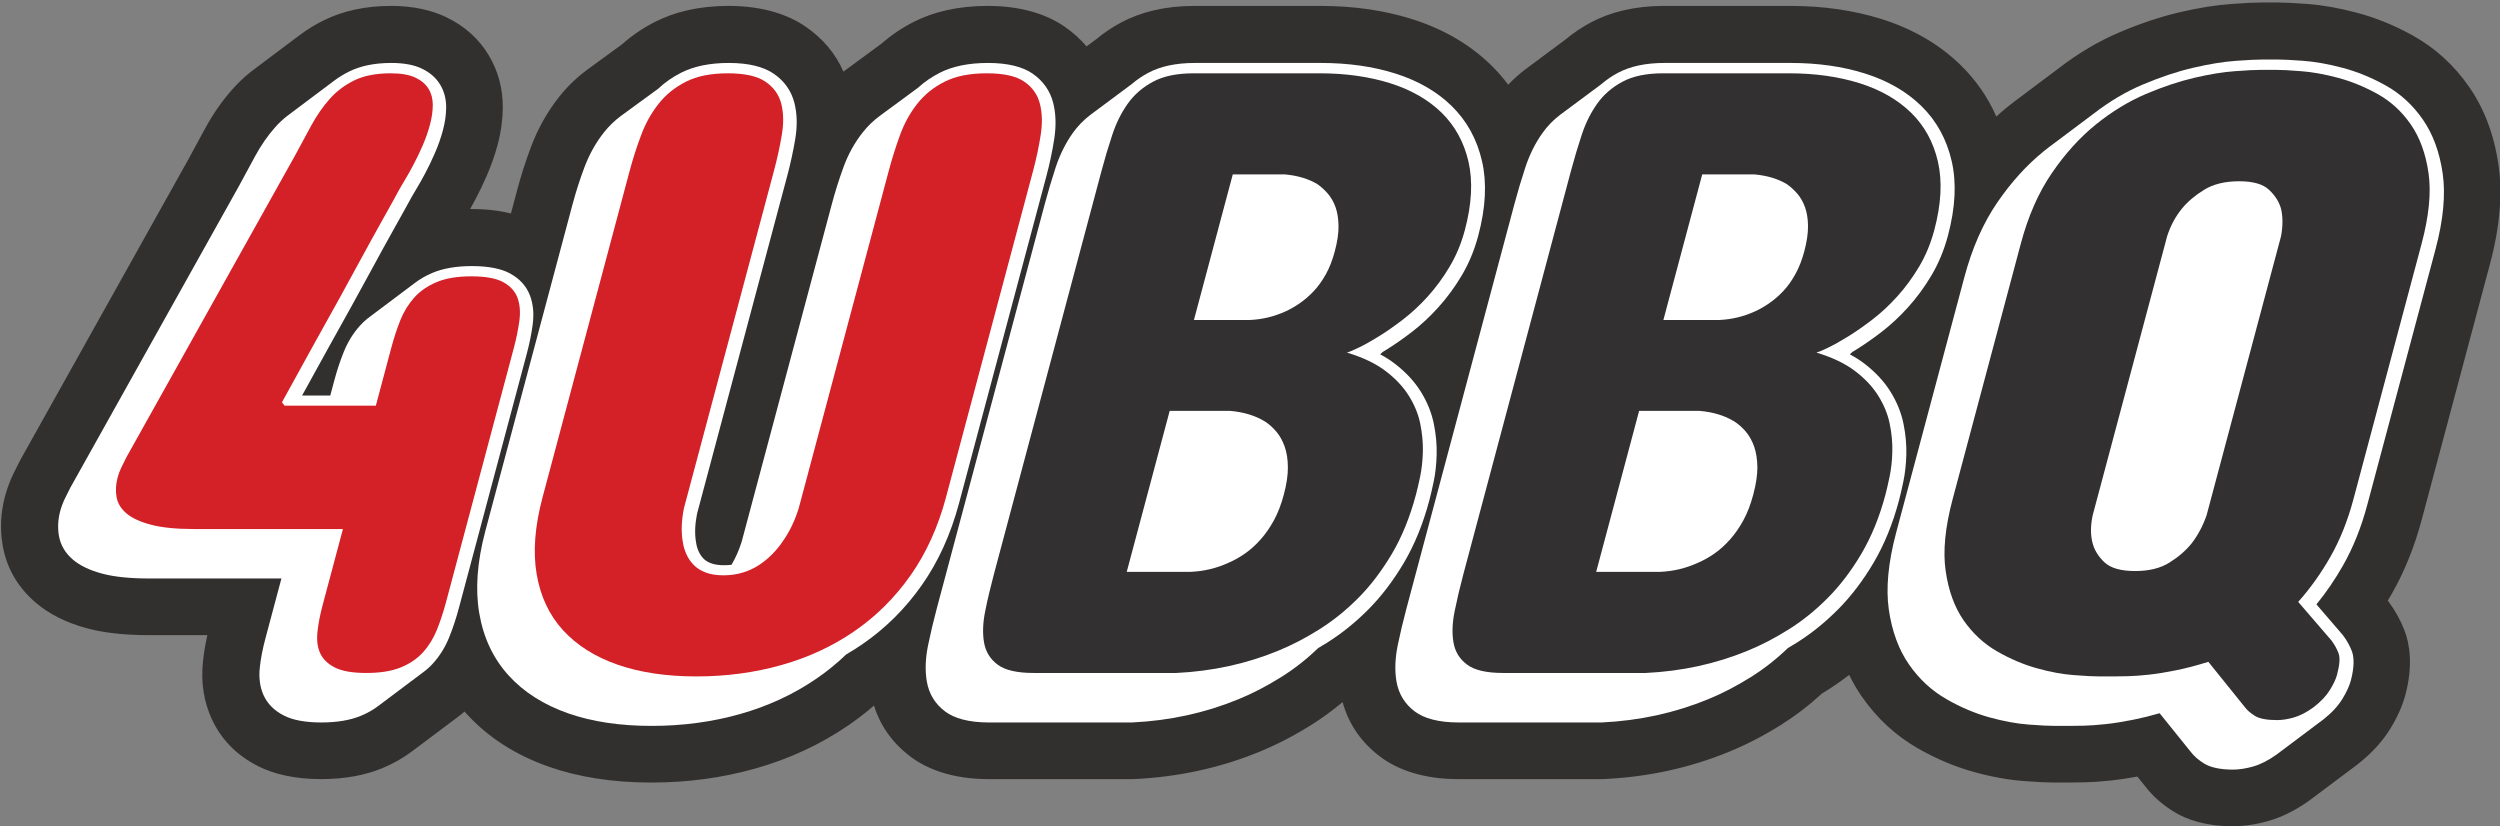
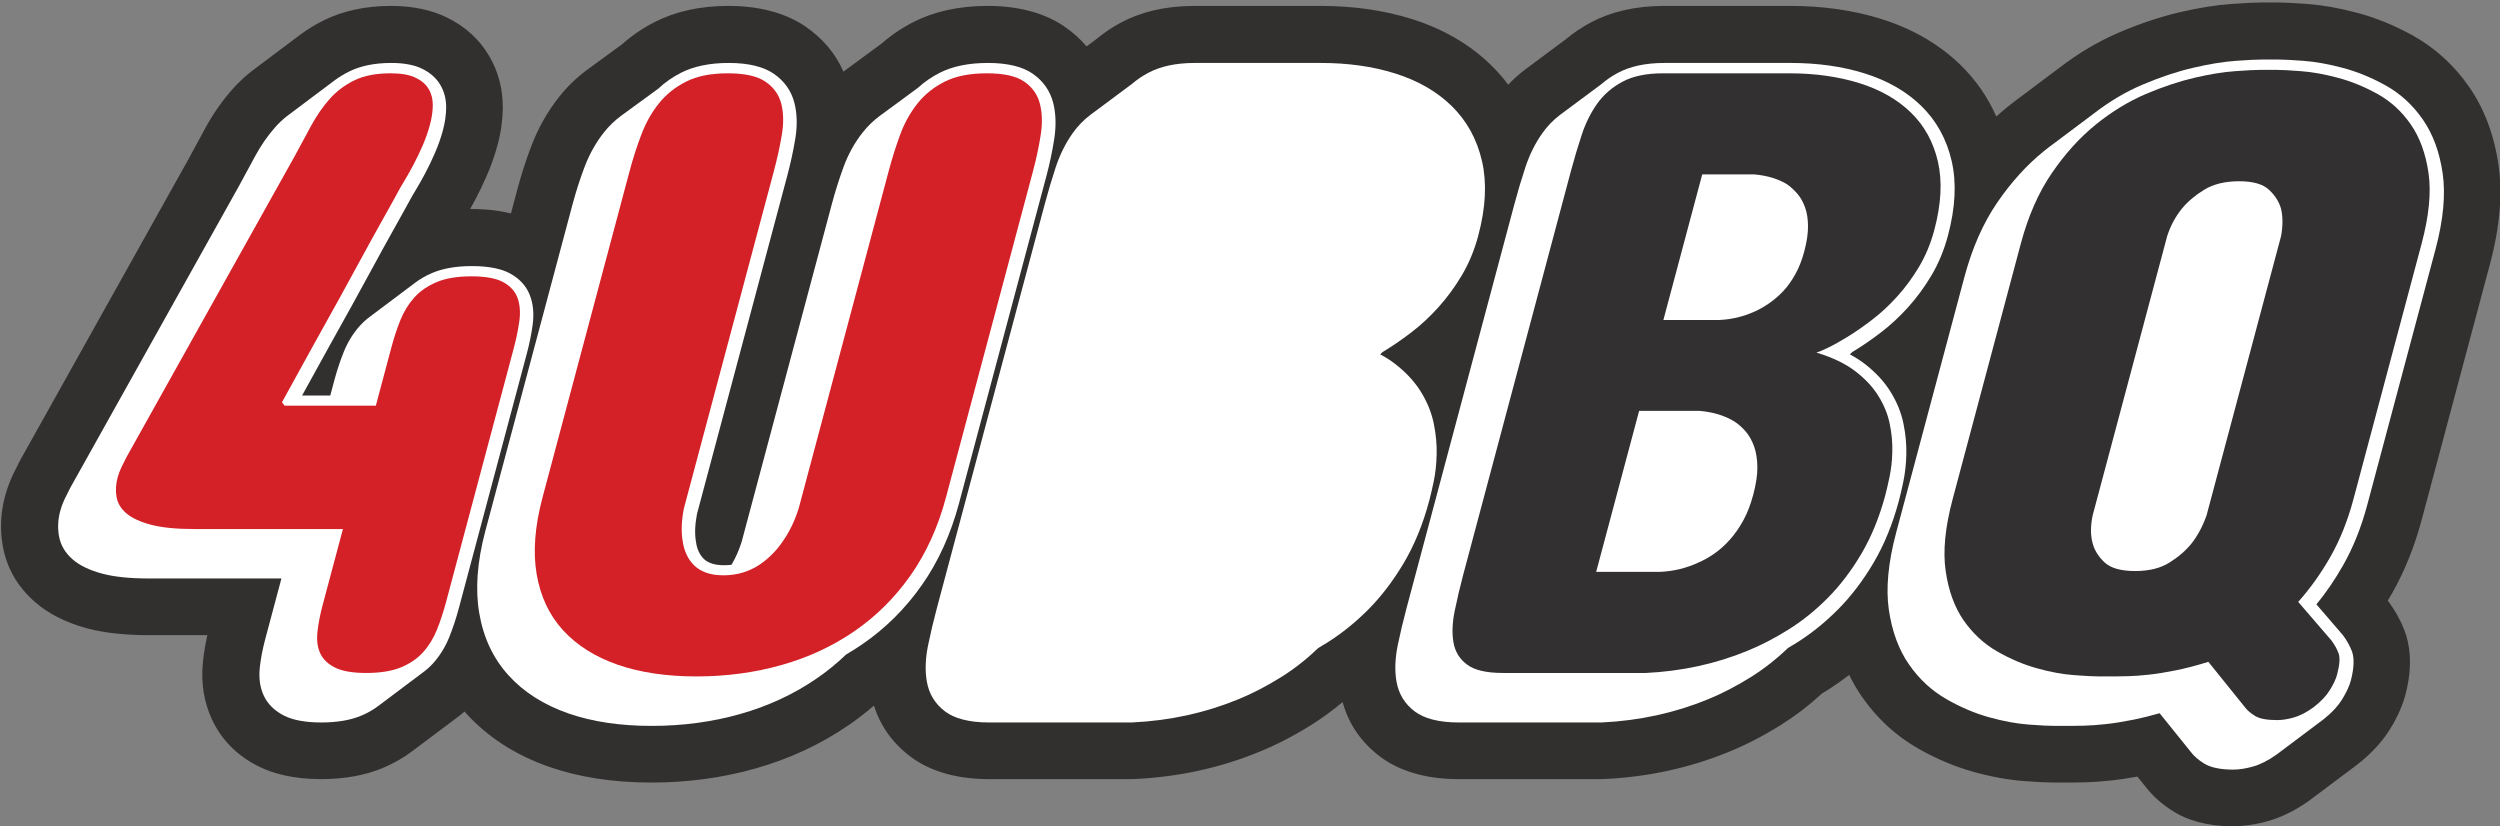
<svg xmlns="http://www.w3.org/2000/svg" width="100%" height="100%" viewBox="0 0 2363 781" version="1.1" xml:space="preserve" style="fill-rule:evenodd;clip-rule:evenodd;stroke-linejoin:round;stroke-miterlimit:2;">
  <rect x="0" y="0" width="2363" height="781" fill="#808080" stroke="none" />
  <g transform="matrix(2.867,0,0,2.867,-1647.71,-886.688)">
    <g>
      <g transform="matrix(1.255,0,0,1.255,-528.765,-1002.3)">
        <path d="M1002.77,1099.99C1002.91,1099.99 1003.05,1099.99 1003.18,1099.99C1007.15,1099.99 1010.58,1100.43 1013.49,1101.15L1015.17,1094.85C1016.19,1091.02 1017.39,1087.29 1018.77,1083.64C1020.62,1078.74 1023.09,1074.39 1026.12,1070.56C1028.22,1067.9 1030.64,1065.55 1033.39,1063.5C1033.41,1063.48 1033.44,1063.47 1033.46,1063.45C1033.59,1063.35 1033.73,1063.25 1033.86,1063.15C1033.86,1063.15 1042.67,1056.72 1042.67,1056.72C1045.25,1054.42 1048.16,1052.43 1051.43,1050.78C1056.52,1048.21 1062.88,1046.63 1070.63,1046.63C1079.72,1046.63 1086.29,1048.95 1090.74,1051.97C1095.42,1055.14 1098.76,1059.14 1100.83,1063.9C1101.01,1063.77 1101.19,1063.63 1101.37,1063.5C1101.38,1063.49 1101.4,1063.48 1101.41,1063.46C1101.51,1063.4 1101.6,1063.33 1101.69,1063.26C1101.69,1063.26 1110.91,1056.49 1110.9,1056.49C1113.41,1054.29 1116.24,1052.37 1119.4,1050.78C1124.47,1048.22 1130.87,1046.63 1138.72,1046.63C1147.9,1046.63 1154.48,1049.01 1158.89,1052.05C1161.14,1053.6 1163.07,1055.34 1164.7,1057.27C1166.17,1056.17 1167.27,1055.35 1167.27,1055.36C1169.25,1053.71 1171.43,1052.24 1173.83,1050.96C1178.82,1048.31 1185.17,1046.63 1193.05,1046.63L1226.17,1046.63C1234.96,1046.63 1242.92,1047.82 1250.07,1050.05C1258.59,1052.72 1265.5,1056.86 1270.96,1062.19C1272.61,1063.8 1274.11,1065.51 1275.47,1067.33C1276.82,1065.9 1278.29,1064.58 1279.88,1063.37C1279.91,1063.34 1279.94,1063.32 1279.97,1063.3C1280.14,1063.17 1280.31,1063.05 1280.48,1062.92C1280.48,1062.92 1290.55,1055.43 1290.54,1055.44C1292.55,1053.76 1294.77,1052.26 1297.2,1050.96C1302.19,1048.31 1308.54,1046.63 1316.41,1046.63L1349.54,1046.63C1358.33,1046.63 1366.29,1047.82 1373.44,1050.05C1381.96,1052.72 1388.87,1056.86 1394.33,1062.19C1398.3,1066.07 1401.44,1070.56 1403.69,1075.69C1404.66,1074.8 1405.66,1073.95 1406.66,1073.14C1407.24,1072.68 1407.81,1072.23 1408.39,1071.79C1408.41,1071.77 1408.44,1071.75 1408.46,1071.73C1408.83,1071.45 1409.2,1071.17 1409.57,1070.9C1409.57,1070.9 1420.11,1063 1420.09,1063.01C1425.27,1059.01 1430.62,1055.87 1436.11,1053.54C1441.67,1051.18 1446.93,1049.45 1451.89,1048.29C1456.97,1047.1 1461.48,1046.4 1465.41,1046.12C1469.12,1045.85 1471.83,1045.73 1473.56,1045.73L1477.44,1045.73C1479.19,1045.73 1481.86,1045.85 1485.43,1046.12C1489.38,1046.42 1493.72,1047.17 1498.44,1048.43C1503.36,1049.74 1508.23,1051.71 1513.05,1054.38C1518.92,1057.64 1523.9,1062.14 1527.93,1067.95C1531.75,1073.47 1534.45,1080.28 1535.63,1088.53C1536.65,1095.63 1536.09,1104.28 1533.38,1114.41L1515.47,1181.5C1513.54,1188.74 1510.91,1195.19 1507.68,1200.89C1507.3,1201.55 1506.92,1202.2 1506.53,1202.85C1506.57,1202.9 1506.61,1202.95 1506.64,1203C1508.45,1205.42 1509.86,1207.97 1510.9,1210.65C1512.25,1214.12 1513.24,1219.81 1511.14,1227.65C1510.48,1230.12 1509.27,1233.11 1507.2,1236.49C1505.28,1239.62 1502.48,1242.84 1498.56,1245.89C1498.37,1246.05 1498.17,1246.19 1497.97,1246.34C1497.96,1246.35 1497.94,1246.36 1497.94,1246.36C1497.93,1246.37 1497.93,1246.37 1497.92,1246.38C1497.38,1246.78 1486.63,1254.85 1486.63,1254.84C1486.61,1254.86 1486.59,1254.88 1486.56,1254.89C1486.37,1255.05 1486.17,1255.19 1485.97,1255.34C1485.95,1255.35 1485.93,1255.37 1485.91,1255.38C1482.02,1258.16 1478.34,1259.85 1475.03,1260.78C1471.61,1261.74 1468.51,1262.13 1465.75,1262.13C1458.63,1262.13 1453.68,1260.34 1450.54,1258.44C1447.18,1256.41 1444.72,1254.1 1442.92,1251.78L1440.74,1249.08C1438.26,1249.54 1436,1249.87 1433.94,1250.1C1431.28,1250.38 1428.97,1250.54 1427,1250.59C1425.28,1250.63 1423.91,1250.65 1422.89,1250.65L1419,1250.65C1417.26,1250.65 1414.58,1250.54 1410.98,1250.26C1406.92,1249.96 1402.49,1249.17 1397.72,1247.85C1392.8,1246.48 1387.91,1244.43 1383.06,1241.65C1377.26,1238.32 1372.34,1233.81 1368.34,1228.04C1367.12,1226.28 1366.02,1224.39 1365.04,1222.37C1363.09,1223.87 1361.09,1225.27 1359.05,1226.55C1358.67,1226.79 1358.29,1227.02 1357.9,1227.25L1357.9,1227.25C1354.46,1230.41 1350.84,1233.17 1347.05,1235.55C1342.45,1238.42 1337.94,1240.74 1333.54,1242.54C1323.26,1246.77 1312.31,1249.18 1300.68,1249.73C1300.39,1249.75 1300.1,1249.75 1299.81,1249.75L1262.34,1249.75C1252.88,1249.75 1246.27,1247.14 1241.98,1243.96C1236.94,1240.21 1233.59,1235.4 1231.96,1229.51C1229.3,1231.75 1226.54,1233.76 1223.68,1235.55C1219.08,1238.42 1214.57,1240.74 1210.17,1242.54C1199.89,1246.77 1188.94,1249.18 1177.31,1249.73C1177.02,1249.75 1176.73,1249.75 1176.44,1249.75L1138.97,1249.75C1129.51,1249.75 1122.9,1247.14 1118.61,1243.96C1113.83,1240.4 1110.57,1235.9 1108.86,1230.43C1106.74,1232.26 1104.52,1233.97 1102.2,1235.57C1094.85,1240.62 1086.67,1244.43 1077.65,1246.98C1069.04,1249.41 1059.95,1250.65 1050.36,1250.65C1040.14,1250.65 1031.22,1249.2 1023.58,1246.54C1014.52,1243.38 1007.31,1238.62 1001.77,1232.53C1001.61,1232.35 1001.45,1232.18 1001.3,1232C1000.54,1232.65 999.754,1233.28 998.927,1233.88L998.898,1233.9L987.56,1242.41C985.219,1244.18 982.559,1245.71 979.548,1246.94C975.326,1248.66 970.03,1249.75 963.58,1249.75C956.4,1249.75 951.016,1248.31 947.241,1246.43C941.143,1243.39 937.216,1239.02 934.878,1233.91C932.921,1229.64 931.957,1224.6 932.603,1218.69C932.838,1216.55 933.214,1214.29 933.741,1211.93L918.386,1211.93C911.721,1211.93 906.394,1211.26 902.377,1210.2C896.302,1208.6 891.874,1206.13 888.759,1203.48C883.701,1199.19 880.942,1194.03 879.962,1188.31C879.244,1184.12 879.415,1179.83 880.585,1175.45C881.107,1173.49 881.826,1171.53 882.762,1169.58C883.281,1168.49 883.823,1167.4 884.388,1166.32C884.471,1166.16 884.557,1166 884.645,1165.84L928.759,1086.93C930.244,1084.18 931.691,1081.52 933.099,1078.92C935.224,1075 937.645,1071.55 940.325,1068.53C941.855,1066.8 943.526,1065.23 945.339,1063.8C945.733,1063.49 946.133,1063.19 946.525,1062.91C946.525,1062.91 957.929,1054.35 957.929,1054.35C959.943,1052.83 962.126,1051.49 964.487,1050.34C969.176,1048.05 974.981,1046.63 982.013,1046.63C988.076,1046.63 992.792,1047.85 996.307,1049.5C1001.6,1052 1005.25,1055.55 1007.7,1059.67C1010.07,1063.66 1011.38,1068.22 1011.35,1073.41C1011.32,1076.47 1010.9,1079.7 1009.99,1083.11C1009.28,1085.75 1008.36,1088.42 1007.19,1091.11C1006.19,1093.43 1005.15,1095.58 1004.09,1097.57C1003.64,1098.42 1003.2,1099.22 1002.77,1099.99ZM1487.16,1231.62C1487.22,1231.58 1487.27,1231.54 1487.33,1231.5C1489.25,1229.99 1490.69,1228.48 1491.63,1226.94C1492.58,1225.4 1493.2,1224.07 1493.5,1222.94C1494.2,1220.31 1494.33,1218.42 1493.87,1217.26C1493.42,1216.09 1492.8,1214.99 1492.02,1213.93L1483.3,1203.8C1486.45,1200.28 1489.28,1196.3 1491.8,1191.87C1494.31,1187.44 1496.32,1182.41 1497.82,1176.79L1515.74,1109.7C1517.68,1102.42 1518.29,1096.23 1517.55,1091.12C1516.82,1086.02 1515.27,1081.76 1512.91,1078.35C1510.55,1074.93 1507.64,1072.27 1504.19,1070.35C1500.74,1068.44 1497.26,1067.01 1493.74,1066.08C1490.22,1065.14 1486.98,1064.56 1484.04,1064.33C1481.09,1064.11 1478.89,1063.99 1477.44,1063.99L1473.56,1063.99C1472.11,1063.99 1469.84,1064.11 1466.73,1064.33C1463.62,1064.56 1460.06,1065.14 1456.04,1066.08C1452.02,1067.01 1447.75,1068.44 1443.24,1070.35C1439.1,1072.11 1435.08,1074.5 1431.18,1077.53L1420.49,1085.54C1420.15,1085.78 1419.82,1086.04 1419.49,1086.29C1419.04,1086.63 1418.59,1086.99 1418.14,1087.35C1413.92,1090.76 1410.06,1095.02 1406.56,1100.12C1403.07,1105.23 1400.35,1111.42 1398.4,1118.7L1380.49,1185.79C1378.51,1193.22 1377.89,1199.52 1378.64,1204.7C1379.39,1209.88 1380.96,1214.19 1383.36,1217.64C1385.75,1221.1 1388.67,1223.82 1392.14,1225.81C1395.61,1227.79 1399.1,1229.28 1402.61,1230.25C1406.12,1231.23 1409.37,1231.83 1412.35,1232.05C1415.34,1232.28 1417.56,1232.39 1419,1232.39L1422.89,1232.39C1423.8,1232.39 1425.02,1232.37 1426.56,1232.33C1428.09,1232.3 1429.9,1232.16 1431.98,1231.94C1434.05,1231.71 1436.4,1231.34 1439.02,1230.81C1441.63,1230.29 1444.52,1229.54 1447.67,1228.56L1457.28,1240.5C1457.9,1241.32 1458.8,1242.09 1459.98,1242.8C1461.16,1243.52 1463.08,1243.87 1465.75,1243.87C1467.04,1243.87 1468.49,1243.65 1470.1,1243.2C1471.69,1242.75 1473.42,1241.86 1475.29,1240.52C1475.3,1240.51 1475.32,1240.51 1475.33,1240.5C1475.34,1240.48 1475.36,1240.47 1475.37,1240.46L1487.16,1231.62ZM1346.85,1212.58C1347.68,1212.1 1348.52,1211.59 1349.36,1211.06C1353.02,1208.78 1356.46,1206 1359.7,1202.73C1362.93,1199.47 1365.87,1195.61 1368.5,1191.14C1371.14,1186.67 1373.24,1181.52 1374.81,1175.66C1375.13,1174.46 1375.5,1172.87 1375.91,1170.88C1376.33,1168.89 1376.57,1166.71 1376.63,1164.35C1376.69,1161.98 1376.46,1159.55 1375.95,1157.03C1375.44,1154.52 1374.46,1152.08 1373,1149.71C1371.53,1147.35 1369.5,1145.17 1366.91,1143.18C1364.79,1141.55 1362.11,1140.16 1358.88,1139.01C1359.05,1138.88 1359.22,1138.75 1359.39,1138.62C1360.86,1137.49 1362.3,1136.24 1363.71,1134.85C1364.13,1134.6 1364.56,1134.34 1365.01,1134.07C1367.01,1132.83 1369.14,1131.35 1371.39,1129.62C1373.64,1127.89 1375.82,1125.87 1377.93,1123.54C1380.03,1121.21 1381.95,1118.61 1383.67,1115.72C1385.39,1112.83 1386.73,1109.62 1387.67,1106.09C1389.49,1099.26 1389.81,1093.28 1388.63,1088.14C1387.46,1083 1385.1,1078.7 1381.57,1075.25C1378.03,1071.8 1373.51,1069.21 1367.99,1067.48C1362.47,1065.76 1356.32,1064.89 1349.54,1064.89L1316.41,1064.89C1312.07,1064.89 1308.53,1065.62 1305.78,1067.09C1304.36,1067.84 1303.08,1068.72 1301.94,1069.72L1291.34,1077.6C1291.21,1077.7 1291.09,1077.79 1290.96,1077.89C1289.46,1079.03 1288.17,1080.37 1287.09,1081.89C1285.38,1084.29 1284.02,1087.03 1283.01,1090.1C1282,1093.18 1281.06,1096.33 1280.2,1099.56L1251.89,1205.6C1251.01,1208.9 1250.25,1212.09 1249.62,1215.17C1248.99,1218.24 1248.88,1221 1249.29,1223.44C1249.71,1225.88 1250.9,1227.83 1252.87,1229.3C1254.84,1230.76 1258,1231.49 1262.34,1231.49L1299.81,1231.49C1309.3,1231.04 1318.24,1229.09 1326.62,1225.64C1330.12,1224.21 1333.7,1222.35 1337.36,1220.06C1340.7,1217.98 1343.86,1215.48 1346.85,1212.58ZM1099.46,1214.27C1100.97,1213.41 1102.43,1212.49 1103.86,1211.51C1109.59,1207.57 1114.52,1202.68 1118.63,1196.82C1122.75,1190.97 1125.84,1184.14 1127.93,1176.34L1150.83,1090.56C1151.69,1087.33 1152.36,1084.18 1152.84,1081.1C1153.32,1078.03 1153.25,1075.29 1152.63,1072.89C1152.02,1070.48 1150.65,1068.55 1148.53,1067.09C1146.4,1065.62 1143.13,1064.89 1138.72,1064.89C1134.22,1064.89 1130.53,1065.62 1127.62,1067.09C1125.68,1068.07 1123.96,1069.26 1122.46,1070.66L1112.49,1077.99C1112.42,1078.04 1112.34,1078.09 1112.27,1078.15C1110.81,1079.23 1109.53,1080.48 1108.42,1081.89C1106.52,1084.29 1105.01,1087.03 1103.88,1090.1C1102.76,1093.18 1101.76,1096.33 1100.9,1099.56L1077.22,1188.26C1076.27,1191.29 1074.99,1194.01 1073.37,1196.41C1072.14,1196.68 1070.83,1196.82 1069.45,1196.82C1067.62,1196.82 1066.07,1196.58 1064.79,1196.09C1063.51,1195.61 1062.47,1194.95 1061.66,1194.12C1060.85,1193.3 1060.21,1192.36 1059.73,1191.31C1059.25,1190.26 1058.93,1189.17 1058.77,1188.04C1058.31,1185.49 1058.4,1182.57 1059.06,1179.26L1082.74,1090.56C1083.6,1087.33 1084.29,1084.18 1084.81,1081.1C1085.33,1078.03 1085.28,1075.29 1084.66,1072.89C1084.05,1070.48 1082.66,1068.55 1080.5,1067.09C1078.34,1065.62 1075.05,1064.89 1070.63,1064.89C1066.21,1064.89 1062.55,1065.62 1059.65,1067.09C1057.62,1068.11 1055.83,1069.37 1054.29,1070.85L1044.61,1077.92C1044.51,1078 1044.4,1078.07 1044.3,1078.15C1042.84,1079.23 1041.56,1080.48 1040.44,1081.89C1038.55,1084.29 1037.02,1087.03 1035.85,1090.1C1034.69,1093.18 1033.67,1096.33 1032.81,1099.56L1009.91,1185.34C1007.89,1192.92 1007.37,1199.63 1008.36,1205.49C1009.35,1211.34 1011.65,1216.26 1015.27,1220.23C1018.9,1224.21 1023.67,1227.23 1029.59,1229.3C1035.52,1231.36 1042.44,1232.39 1050.36,1232.39C1058.2,1232.39 1065.64,1231.4 1072.69,1229.41C1079.73,1227.42 1086.12,1224.45 1091.86,1220.51C1094.57,1218.65 1097.11,1216.56 1099.46,1214.27ZM1223.48,1212.58C1224.31,1212.1 1225.15,1211.59 1225.99,1211.06C1229.65,1208.78 1233.09,1206 1236.33,1202.73C1239.56,1199.47 1242.5,1195.61 1245.13,1191.14C1247.77,1186.67 1249.88,1181.52 1251.44,1175.66C1251.76,1174.46 1252.13,1172.87 1252.54,1170.88C1252.96,1168.89 1253.2,1166.71 1253.26,1164.35C1253.32,1161.98 1253.09,1159.55 1252.58,1157.03C1252.08,1154.52 1251.09,1152.08 1249.62,1149.71C1248.16,1147.35 1246.13,1145.17 1243.54,1143.18C1241.42,1141.55 1238.74,1140.16 1235.51,1139.01C1235.68,1138.88 1235.85,1138.75 1236.02,1138.62C1237.49,1137.49 1238.93,1136.24 1240.34,1134.85C1240.76,1134.6 1241.19,1134.34 1241.64,1134.07C1243.64,1132.83 1245.77,1131.35 1248.02,1129.62C1250.27,1127.89 1252.45,1125.87 1254.56,1123.54C1256.66,1121.21 1258.58,1118.61 1260.3,1115.72C1262.02,1112.83 1263.36,1109.62 1264.3,1106.09C1266.12,1099.26 1266.44,1093.28 1265.27,1088.14C1264.09,1083 1261.73,1078.7 1258.2,1075.25C1254.66,1071.8 1250.14,1069.21 1244.62,1067.48C1239.1,1065.76 1232.95,1064.89 1226.17,1064.89L1193.05,1064.89C1188.7,1064.89 1185.16,1065.62 1182.4,1067.09C1181.02,1067.83 1179.77,1068.68 1178.65,1069.65L1167.95,1077.62C1167.83,1077.7 1167.71,1077.8 1167.59,1077.89C1166.09,1079.03 1164.8,1080.37 1163.72,1081.89C1162.01,1084.29 1160.65,1087.03 1159.64,1090.1C1158.63,1093.18 1157.69,1096.33 1156.83,1099.56L1128.52,1205.6C1127.63,1208.9 1126.88,1212.09 1126.25,1215.17C1125.62,1218.24 1125.51,1221 1125.92,1223.44C1126.34,1225.88 1127.53,1227.83 1129.5,1229.3C1131.47,1230.76 1134.63,1231.49 1138.97,1231.49L1176.44,1231.49C1185.93,1231.04 1194.87,1229.09 1203.25,1225.64C1206.75,1224.21 1210.33,1222.35 1213.99,1220.06C1217.33,1217.98 1220.49,1215.48 1223.48,1212.58ZM988.131,1219.14C989.021,1218.52 989.816,1217.81 990.519,1217.03C992.036,1215.34 993.247,1213.37 994.153,1211.12C995.058,1208.87 995.862,1206.43 996.563,1203.8L1014.36,1137.16C1015.04,1134.61 1015.53,1132.19 1015.84,1129.9C1016.14,1127.61 1015.98,1125.61 1015.33,1123.88C1014.69,1122.15 1013.44,1120.78 1011.57,1119.77C1009.71,1118.76 1006.91,1118.25 1003.18,1118.25C999.526,1118.25 996.497,1118.76 994.094,1119.77C992.593,1120.4 991.265,1121.17 990.11,1122.06L978.856,1130.52C978.476,1130.78 978.112,1131.05 977.765,1131.34C977.205,1131.8 976.688,1132.3 976.214,1132.82C974.697,1134.51 973.485,1136.48 972.58,1138.73C971.674,1140.98 970.88,1143.39 970.199,1145.94L968.515,1152.25L954.121,1152.25L953.448,1151.35C959.087,1141.07 964.169,1131.87 968.693,1123.77C970.605,1120.32 972.464,1116.92 974.269,1113.58C976.075,1110.24 977.704,1107.28 979.157,1104.69C980.61,1102.1 981.78,1100 982.668,1098.38L983.999,1095.96C984.312,1095.36 984.843,1094.44 985.593,1093.2C986.342,1091.97 987.137,1090.56 987.976,1088.98C988.816,1087.41 989.633,1085.7 990.429,1083.86C991.225,1082.02 991.863,1080.2 992.344,1078.4C992.824,1076.6 993.071,1074.89 993.083,1073.28C993.095,1071.67 992.733,1070.24 991.997,1069C991.261,1067.76 990.099,1066.77 988.509,1066.02C986.92,1065.27 984.754,1064.89 982.013,1064.89C978.205,1064.89 975.031,1065.51 972.492,1066.75C971.202,1067.38 970.007,1068.11 968.909,1068.94L957.352,1077.62C957.105,1077.79 956.862,1077.98 956.623,1078.16C955.67,1078.91 954.791,1079.74 953.986,1080.65C952.189,1082.67 950.577,1085 949.153,1087.63C947.728,1090.25 946.264,1092.95 944.761,1095.73L900.586,1174.76C900.118,1175.66 899.668,1176.56 899.237,1177.46C898.806,1178.36 898.47,1179.26 898.23,1180.16C897.769,1181.88 897.68,1183.57 897.963,1185.22C898.246,1186.88 899.117,1188.32 900.576,1189.56C902.035,1190.8 904.188,1191.79 907.034,1192.54C909.88,1193.29 913.664,1193.67 918.386,1193.67L957.456,1193.67L952.107,1213.7C951.445,1216.18 950.996,1218.51 950.757,1220.68C950.519,1222.86 950.761,1224.74 951.482,1226.31C952.204,1227.89 953.506,1229.14 955.388,1230.08C957.27,1231.02 960.001,1231.49 963.58,1231.49C967.236,1231.49 970.26,1231 972.653,1230.03C974.12,1229.43 975.421,1228.7 976.559,1227.83L988.131,1219.14Z" style="fill:rgb(50,47,47);" />
      </g>
      <g transform="matrix(1.255,0,0,1.255,-528.765,-1002.3)">
        <g transform="matrix(0.797,0,0,0.797,219.501,572.918)">
          <path d="M966.925,814.276L952.474,825.123C950.773,826.415 948.831,827.514 946.64,828.407C943.22,829.802 938.907,830.552 933.682,830.552C928.369,830.552 924.337,829.741 921.543,828.349C918.22,826.692 915.987,824.405 914.713,821.622C913.526,819.03 913.058,815.952 913.45,812.371C913.77,809.447 914.371,806.32 915.259,802.993L920.572,783.091L876.971,783.091C870.603,783.091 865.503,782.553 861.664,781.541C857.356,780.405 854.136,778.82 851.927,776.946C849.275,774.695 847.751,772.034 847.237,769.034C846.783,766.383 846.914,763.671 847.654,760.899C848.02,759.528 848.528,758.157 849.184,756.786C849.745,755.614 850.33,754.442 850.941,753.269C850.96,753.233 850.979,753.197 850.999,753.161L906.417,654.026C908.298,650.549 910.131,647.166 911.916,643.877C913.863,640.287 916.07,637.11 918.527,634.341C919.702,633.016 920.985,631.807 922.378,630.713C922.712,630.45 923.053,630.194 923.4,629.944L937.867,619.087C939.453,617.886 941.176,616.831 943.038,615.923C946.715,614.13 951.297,613.171 956.811,613.171C961.009,613.171 964.309,613.833 966.742,614.982C969.581,616.323 971.608,618.154 972.922,620.365C974.218,622.547 974.89,625.05 974.869,627.892C974.851,630.245 974.502,632.736 973.8,635.363C973.146,637.814 972.279,640.291 971.196,642.793C970.151,645.21 969.075,647.454 967.972,649.525C966.879,651.577 965.844,653.408 964.868,655.02C963.99,656.47 963.366,657.545 963,658.248C962.985,658.276 962.97,658.304 962.955,658.332L961.284,661.369C960.166,663.401 958.692,666.048 956.862,669.31C955.048,672.542 953.014,676.242 950.76,680.411C948.488,684.614 946.149,688.887 943.743,693.232L943.736,693.244C938.813,702.063 933.363,711.909 927.388,722.783L936.674,722.783L937.962,717.958C938.862,714.586 939.912,711.413 941.109,708.438C942.434,705.143 944.215,702.264 946.435,699.792C947.168,698.977 947.966,698.213 948.832,697.499C949.338,697.083 949.866,696.684 950.416,696.304L964.469,685.745C966.18,684.425 968.138,683.293 970.352,682.359C973.798,680.906 978.133,680.125 983.375,680.125C988.955,680.125 993.111,681.024 995.895,682.539C999.207,684.341 1001.38,686.828 1002.52,689.899C1003.55,692.642 1003.87,695.827 1003.38,699.464C1002.98,702.501 1002.32,705.712 1001.42,709.097L979.095,792.719C978.169,796.187 977.106,799.408 975.91,802.381C974.585,805.676 972.804,808.555 970.584,811.026C969.507,812.224 968.289,813.309 966.925,814.276Z" style="fill:white;" />
        </g>
        <g transform="matrix(0.797,0,0,0.797,219.501,572.918)">
          <path d="M1106.72,808.127C1103.7,811.03 1100.46,813.67 1097,816.048C1089.44,821.244 1081.01,825.159 1071.72,827.782C1062.53,830.378 1052.81,831.682 1042.57,831.682C1032.11,831.682 1022.97,830.292 1015.14,827.566C1007,824.726 1000.45,820.537 995.468,815.065C990.401,809.501 987.146,802.639 985.763,794.45C984.435,786.592 985.077,777.572 987.794,767.397L1016.53,659.762C1017.65,655.576 1018.96,651.488 1020.47,647.497C1022.09,643.22 1024.22,639.415 1026.86,636.077C1028.48,634.026 1030.36,632.209 1032.48,630.628C1032.48,630.624 1032.49,630.62 1032.49,630.617C1032.63,630.515 1032.77,630.414 1032.91,630.313L1044.83,621.608C1047,619.552 1049.51,617.804 1052.35,616.371C1056.5,614.283 1061.71,613.171 1068.01,613.171C1074.62,613.171 1079.49,614.453 1082.73,616.642C1086.33,619.084 1088.62,622.325 1089.65,626.332C1090.55,629.85 1090.67,633.861 1089.91,638.368C1089.24,642.354 1088.35,646.438 1087.23,650.618C1087.23,650.618 1058.71,757.455 1057.55,761.8C1056.87,765.304 1056.74,768.412 1057.23,771.127C1057.24,771.183 1057.25,771.239 1057.26,771.295C1057.4,772.307 1057.68,773.285 1058.12,774.23C1058.52,775.108 1059.06,775.892 1059.73,776.582C1060.36,777.22 1061.18,777.698 1062.17,778.075C1063.36,778.531 1064.82,778.72 1066.53,778.72C1067.35,778.72 1068.15,778.673 1068.92,778.578C1070.29,776.282 1071.4,773.748 1072.27,770.982L1101.97,659.762C1103.08,655.591 1104.37,651.517 1105.82,647.539C1107.39,643.246 1109.51,639.427 1112.16,636.077C1113.78,634.026 1115.65,632.209 1117.77,630.628L1117.78,630.62C1117.88,630.55 1117.97,630.48 1118.07,630.411L1130.38,621.363C1132.5,619.413 1134.92,617.747 1137.65,616.371C1141.79,614.286 1147.04,613.171 1153.45,613.171C1160.07,613.171 1164.94,614.466 1168.12,616.662C1171.66,619.1 1173.92,622.331 1174.95,626.332C1175.84,629.835 1175.98,633.83 1175.28,638.319C1174.66,642.321 1173.79,646.421 1172.67,650.618L1143.93,758.253C1141.18,768.552 1137.08,777.558 1131.65,785.282C1126.2,793.042 1119.66,799.531 1112.06,804.754C1110.33,805.946 1108.55,807.07 1106.72,808.127Z" style="fill:white;" />
        </g>
        <g transform="matrix(0.797,0,0,0.797,219.501,572.918)">
          <path d="M1262.33,806.003C1258.48,809.702 1254.41,812.893 1250.11,815.58C1245.31,818.586 1240.6,821.023 1236,822.896C1225.05,827.405 1213.37,829.959 1200.98,830.547C1200.91,830.55 1200.85,830.552 1200.78,830.552L1153.76,830.552C1147.15,830.552 1142.4,829.205 1139.4,826.976C1136.04,824.477 1133.99,821.149 1133.29,816.985C1132.69,813.472 1132.81,809.498 1133.72,805.066C1134.53,801.129 1135.49,797.048 1136.62,792.822L1172.15,659.762C1173.25,655.635 1174.45,651.605 1175.74,647.67C1177.15,643.391 1179.05,639.585 1181.42,636.246C1183.02,633.995 1184.93,632.023 1187.15,630.329C1187.15,630.324 1187.16,630.319 1187.17,630.315C1187.33,630.193 1187.49,630.073 1187.65,629.953L1200.92,620.073C1202.54,618.687 1204.33,617.467 1206.31,616.413C1210.27,614.306 1215.37,613.171 1221.62,613.171L1263.19,613.171C1272.15,613.171 1280.28,614.327 1287.58,616.61C1295.19,618.99 1301.41,622.592 1306.28,627.352C1311.28,632.236 1314.63,638.303 1316.3,645.575C1317.91,652.599 1317.55,660.78 1315.05,670.111C1313.77,674.926 1311.94,679.304 1309.59,683.248C1307.28,687.119 1304.71,690.61 1301.89,693.727C1299.07,696.842 1296.15,699.553 1293.14,701.864C1290.19,704.124 1287.4,706.062 1284.78,707.683C1284.35,707.947 1283.93,708.201 1283.53,708.447C1283.26,708.706 1282.99,708.962 1282.72,709.215C1284.5,710.16 1286.1,711.181 1287.52,712.274C1291.21,715.103 1294.08,718.215 1296.16,721.579C1298.27,724.985 1299.68,728.504 1300.41,732.126C1301.12,735.601 1301.42,738.973 1301.34,742.24C1301.26,745.478 1300.93,748.458 1300.36,751.182C1299.81,753.769 1299.33,755.843 1298.91,757.405C1296.85,765.148 1294.06,771.967 1290.57,777.873C1287.07,783.791 1283.17,788.908 1278.89,793.234C1274.6,797.566 1270.02,801.249 1265.17,804.287C1264.22,804.881 1263.28,805.453 1262.33,806.003Z" style="fill:white;" />
        </g>
        <g transform="matrix(0.797,0,0,0.797,219.501,572.918)">
          <path d="M1417.14,806.003C1413.29,809.702 1409.21,812.893 1404.92,815.58C1400.12,818.586 1395.41,821.023 1390.81,822.896C1379.85,827.405 1368.18,829.959 1355.79,830.547C1355.72,830.55 1355.65,830.552 1355.59,830.552L1308.57,830.552C1301.96,830.552 1297.21,829.205 1294.2,826.976C1290.84,824.477 1288.8,821.149 1288.09,816.985C1287.49,813.472 1287.62,809.498 1288.52,805.066C1289.33,801.129 1290.3,797.048 1291.43,792.822L1326.95,659.762C1328.05,655.635 1329.25,651.605 1330.55,647.67C1331.95,643.391 1333.85,639.585 1336.23,636.246C1337.83,633.995 1339.74,632.023 1341.95,630.329C1341.96,630.324 1341.97,630.319 1341.98,630.314C1342.14,630.187 1342.31,630.061 1342.48,629.936L1355.64,620.156C1357.27,618.736 1359.1,617.487 1361.12,616.413C1365.08,614.306 1370.17,613.171 1376.42,613.171L1418,613.171C1426.96,613.171 1435.09,614.327 1442.38,616.61C1449.99,618.99 1456.21,622.592 1461.09,627.352C1466.09,632.236 1469.44,638.303 1471.11,645.575C1472.72,652.599 1472.35,660.78 1469.86,670.111C1468.57,674.926 1466.75,679.304 1464.4,683.248C1462.09,687.119 1459.52,690.61 1456.7,693.727C1453.88,696.842 1450.96,699.553 1447.94,701.864C1445,704.124 1442.21,706.062 1439.59,707.683C1439.16,707.947 1438.74,708.201 1438.33,708.447C1438.06,708.706 1437.79,708.962 1437.53,709.215C1439.3,710.16 1440.9,711.181 1442.33,712.274C1446.01,715.103 1448.88,718.215 1450.96,721.579C1453.07,724.985 1454.49,728.504 1455.22,732.126C1455.92,735.601 1456.23,738.973 1456.15,742.24C1456.06,745.478 1455.73,748.458 1455.16,751.182C1454.62,753.769 1454.14,755.843 1453.72,757.405C1451.65,765.148 1448.86,771.967 1445.37,777.873C1441.88,783.791 1437.98,788.908 1433.69,793.234C1429.4,797.566 1424.83,801.249 1419.98,804.287C1419.03,804.881 1418.08,805.453 1417.14,806.003Z" style="fill:white;" />
        </g>
        <g transform="matrix(0.797,0,0,0.797,219.501,572.918)">
          <path d="M1593.13,829.91C1592.23,830.589 1578.42,840.951 1578.42,840.951L1578.4,840.971C1578.35,841.005 1578.31,841.039 1578.26,841.072C1578.24,841.085 1578.23,841.098 1578.21,841.111C1575.4,843.115 1572.78,844.416 1570.39,845.087C1567.96,845.769 1565.77,846.09 1563.81,846.09C1559.45,846.09 1556.34,845.313 1554.41,844.148C1552.43,842.952 1550.95,841.63 1549.9,840.247C1549.9,840.247 1539.64,827.506 1539.64,827.506C1536.58,828.388 1533.73,829.093 1531.09,829.623C1527.67,830.31 1524.6,830.798 1521.88,831.093C1519.14,831.39 1516.76,831.561 1514.73,831.61C1512.77,831.658 1511.2,831.682 1510.03,831.682L1505.15,831.682C1503.27,831.682 1500.38,831.54 1496.49,831.246C1492.5,830.945 1488.16,830.15 1483.46,828.846C1478.74,827.533 1474.04,825.543 1469.38,822.866C1464.49,820.067 1460.36,816.244 1457,811.384C1453.66,806.574 1451.43,800.579 1450.38,793.364C1449.38,786.411 1450.14,777.939 1452.8,767.962L1475.28,683.775C1477.85,674.135 1481.48,665.946 1486.11,659.189C1490.74,652.428 1495.86,646.794 1501.45,642.27C1502.04,641.794 1502.63,641.329 1503.23,640.875C1503.23,640.871 1503.24,640.867 1503.24,640.863C1503.67,640.539 1504.1,640.218 1504.53,639.901L1517.93,629.855C1523.11,625.848 1528.45,622.685 1533.94,620.353C1539.84,617.85 1545.42,615.99 1550.68,614.763C1555.97,613.53 1560.65,612.772 1564.74,612.476C1568.77,612.183 1571.73,612.041 1573.61,612.041L1578.48,612.041C1580.37,612.041 1583.23,612.184 1587.08,612.477C1591,612.777 1595.31,613.545 1600,614.795C1604.74,616.057 1609.43,617.97 1614.07,620.545C1618.95,623.253 1623.07,627.014 1626.41,631.846C1629.71,636.611 1631.92,642.537 1632.94,649.658C1633.92,656.518 1633.17,664.846 1630.56,674.631L1608.08,758.818C1606.1,766.249 1603.44,772.884 1600.12,778.729C1597.46,783.415 1594.52,787.715 1591.32,791.633L1599.93,801.639C1599.99,801.711 1600.05,801.785 1600.11,801.861C1601.33,803.492 1602.29,805.212 1602.99,807.017C1603.76,809.002 1603.85,812.25 1602.66,816.732C1602.2,818.451 1601.28,820.501 1599.84,822.85C1598.43,825.145 1596.32,827.439 1593.45,829.677C1593.41,829.712 1593.36,829.746 1593.32,829.778C1593.26,829.823 1593.19,829.867 1593.13,829.91Z" style="fill:white;" />
        </g>
      </g>
      <g transform="matrix(1.964,0,-0.524,1.964,-938.687,-1878.61)">
        <path d="M1417.92,1154.91C1417.92,1150.27 1418.6,1146.31 1419.97,1143.05C1421.33,1139.79 1423.07,1137.07 1425.18,1134.89C1427.3,1132.71 1429.64,1131.01 1432.19,1129.78C1434.74,1128.56 1437.23,1127.65 1439.63,1127.05C1442.04,1126.45 1444.22,1126.08 1446.16,1125.94C1448.11,1125.79 1449.55,1125.72 1450.47,1125.72L1452.95,1125.72C1453.88,1125.72 1455.3,1125.79 1457.22,1125.94C1459.14,1126.08 1461.31,1126.45 1463.71,1127.05C1466.12,1127.65 1468.59,1128.56 1471.12,1129.78C1473.65,1131.01 1475.96,1132.71 1478.05,1134.89C1480.14,1137.07 1481.86,1139.79 1483.2,1143.05C1484.54,1146.31 1485.2,1150.27 1485.2,1154.91L1485.2,1197.77C1485.2,1201.37 1484.78,1204.58 1483.93,1207.4C1483.08,1210.23 1481.94,1212.77 1480.53,1215.03L1487.83,1221.5C1488.51,1222.17 1489.1,1222.88 1489.58,1223.62C1490.07,1224.36 1490.31,1225.57 1490.31,1227.25C1490.31,1227.97 1490.14,1228.82 1489.8,1229.8C1489.46,1230.79 1488.8,1231.76 1487.83,1232.71C1486.86,1233.58 1485.9,1234.15 1484.95,1234.44C1484,1234.73 1483.11,1234.87 1482.29,1234.87C1480.58,1234.87 1479.29,1234.64 1478.42,1234.19C1477.54,1233.73 1476.84,1233.24 1476.3,1232.71L1468.13,1225.09C1466.28,1225.72 1464.57,1226.2 1462.98,1226.53C1461.4,1226.87 1459.97,1227.11 1458.68,1227.25C1457.39,1227.39 1456.26,1227.48 1455.29,1227.5C1454.31,1227.53 1453.53,1227.54 1452.95,1227.54L1450.47,1227.54C1449.55,1227.54 1448.11,1227.47 1446.16,1227.32C1444.22,1227.18 1442.04,1226.8 1439.63,1226.17C1437.23,1225.55 1434.74,1224.6 1432.19,1223.33C1429.64,1222.06 1427.3,1220.32 1425.18,1218.12C1423.07,1215.91 1421.33,1213.16 1419.97,1209.85C1418.6,1206.54 1417.92,1202.52 1417.92,1197.77L1417.92,1154.91ZM1442.15,1200.5C1442.25,1202.28 1442.66,1203.83 1443.39,1205.18C1444.02,1206.37 1444.98,1207.45 1446.27,1208.41C1447.56,1209.37 1449.4,1209.85 1451.78,1209.85C1454.12,1209.85 1455.92,1209.37 1457.18,1208.41C1458.45,1207.45 1459.4,1206.37 1460.03,1205.18C1460.71,1203.83 1461.12,1202.28 1461.27,1200.5L1461.27,1153.62C1461.12,1151.89 1460.71,1150.36 1460.03,1149.02C1459.4,1147.87 1458.45,1146.81 1457.18,1145.86C1455.92,1144.9 1454.12,1144.42 1451.78,1144.42C1449.4,1144.42 1447.56,1144.9 1446.27,1145.86C1444.98,1146.81 1444.02,1147.87 1443.39,1149.02C1442.66,1150.36 1442.25,1151.89 1442.15,1153.62L1442.15,1200.5Z" style="fill:rgb(50,48,48);fill-rule:nonzero;" />
        <g transform="matrix(1,0,-5.20101e-17,1,3.696,0)">
-           <path d="M1288.91,1126.3C1293.24,1126.3 1297.31,1126.85 1301.13,1127.95C1304.95,1129.05 1308.28,1130.71 1311.13,1132.91C1313.97,1135.12 1316.21,1137.86 1317.84,1141.14C1319.47,1144.43 1320.29,1148.25 1320.29,1152.61C1320.29,1154.87 1319.98,1156.92 1319.37,1158.76C1318.77,1160.61 1317.99,1162.27 1317.04,1163.76C1316.09,1165.25 1315.04,1166.54 1313.9,1167.64C1312.76,1168.74 1311.65,1169.69 1310.58,1170.48C1309.51,1171.27 1308.56,1171.9 1307.73,1172.35C1306.91,1172.81 1306.32,1173.08 1305.98,1173.18C1308.9,1173.99 1311.36,1175.04 1313.35,1176.31C1315.35,1177.58 1317.01,1178.97 1318.35,1180.48C1319.69,1181.99 1320.74,1183.54 1321.49,1185.15C1322.24,1186.76 1322.8,1188.31 1323.17,1189.82C1323.53,1191.33 1323.75,1192.72 1323.83,1194C1323.9,1195.27 1323.93,1196.28 1323.93,1197.05C1323.93,1200.79 1323.47,1204.09 1322.55,1206.94C1321.62,1209.79 1320.41,1212.26 1318.9,1214.34C1317.39,1216.43 1315.66,1218.2 1313.72,1219.66C1311.77,1221.13 1309.8,1222.31 1307.81,1223.22C1303.04,1225.43 1297.66,1226.67 1291.68,1226.96L1267.75,1226.96C1264.97,1226.96 1262.83,1226.5 1261.32,1225.56C1259.82,1224.63 1258.72,1223.38 1258.04,1221.82C1257.36,1220.26 1256.96,1218.5 1256.84,1216.54C1256.71,1214.57 1256.65,1212.53 1256.65,1210.42L1256.65,1142.69C1256.65,1140.63 1256.71,1138.62 1256.84,1136.65C1256.96,1134.68 1257.36,1132.94 1258.04,1131.4C1258.72,1129.87 1259.82,1128.63 1261.32,1127.7C1262.83,1126.76 1264.97,1126.3 1267.75,1126.3L1288.91,1126.3ZM1278.84,1182.96L1278.84,1209.99L1289.49,1209.99C1291.78,1209.9 1293.82,1209.37 1295.62,1208.41C1296.4,1208.03 1297.15,1207.53 1297.88,1206.9C1298.61,1206.28 1299.27,1205.5 1299.85,1204.57C1300.44,1203.63 1300.9,1202.55 1301.24,1201.33C1301.58,1200.11 1301.75,1198.68 1301.75,1197.05C1301.75,1195.28 1301.57,1193.73 1301.2,1192.41C1300.84,1191.09 1300.35,1189.94 1299.74,1188.96C1299.14,1187.98 1298.44,1187.14 1297.66,1186.44C1296.89,1185.75 1296.11,1185.19 1295.33,1184.76C1293.43,1183.75 1291.29,1183.15 1288.91,1182.96L1278.84,1182.96ZM1278.84,1143.27L1278.84,1167.71L1288.18,1167.71C1290.27,1167.62 1292.14,1167.14 1293.8,1166.28C1294.48,1165.94 1295.16,1165.48 1295.84,1164.91C1296.52,1164.33 1297.13,1163.65 1297.66,1162.86C1298.2,1162.07 1298.62,1161.12 1298.94,1160.02C1299.26,1158.92 1299.41,1157.65 1299.41,1156.21C1299.41,1154.58 1299.25,1153.15 1298.9,1151.93C1298.56,1150.71 1298.11,1149.65 1297.56,1148.77C1297,1147.88 1296.36,1147.12 1295.66,1146.5C1294.95,1145.88 1294.23,1145.35 1293.51,1144.92C1291.75,1144.01 1289.78,1143.46 1287.59,1143.27L1278.84,1143.27Z" style="fill:rgb(50,48,48);fill-rule:nonzero;" />
-         </g>
+           </g>
        <g transform="matrix(1,0,-5.20101e-17,1,1.938,0)">
          <path d="M1369.47,1126.3C1373.8,1126.3 1377.87,1126.85 1381.69,1127.95C1385.51,1129.05 1388.84,1130.71 1391.69,1132.91C1394.54,1135.12 1396.77,1137.86 1398.4,1141.14C1400.03,1144.43 1400.85,1148.25 1400.85,1152.61C1400.85,1154.87 1400.54,1156.92 1399.94,1158.76C1399.33,1160.61 1398.55,1162.27 1397.6,1163.76C1396.65,1165.25 1395.61,1166.54 1394.46,1167.64C1393.32,1168.74 1392.21,1169.69 1391.14,1170.48C1390.07,1171.27 1389.12,1171.9 1388.3,1172.35C1387.47,1172.81 1386.89,1173.08 1386.55,1173.18C1389.46,1173.99 1391.92,1175.04 1393.91,1176.31C1395.91,1177.58 1397.58,1178.97 1398.91,1180.48C1400.25,1181.99 1401.3,1183.54 1402.05,1185.15C1402.81,1186.76 1403.37,1188.31 1403.73,1189.82C1404.1,1191.33 1404.31,1192.72 1404.39,1194C1404.46,1195.27 1404.5,1196.28 1404.5,1197.05C1404.5,1200.79 1404.03,1204.09 1403.11,1206.94C1402.19,1209.79 1400.97,1212.26 1399.46,1214.34C1397.95,1216.43 1396.23,1218.2 1394.28,1219.66C1392.33,1221.13 1390.36,1222.31 1388.37,1223.22C1383.6,1225.43 1378.23,1226.67 1372.24,1226.96L1348.31,1226.96C1345.53,1226.96 1343.39,1226.5 1341.89,1225.56C1340.38,1224.63 1339.28,1223.38 1338.6,1221.82C1337.92,1220.26 1337.52,1218.5 1337.4,1216.54C1337.28,1214.57 1337.21,1212.53 1337.21,1210.42L1337.21,1142.69C1337.21,1140.63 1337.28,1138.62 1337.4,1136.65C1337.52,1134.68 1337.92,1132.94 1338.6,1131.4C1339.28,1129.87 1340.38,1128.63 1341.89,1127.7C1343.39,1126.76 1345.53,1126.3 1348.31,1126.3L1369.47,1126.3ZM1359.4,1182.96L1359.4,1209.99L1370.05,1209.99C1372.34,1209.9 1374.38,1209.37 1376.18,1208.41C1376.96,1208.03 1377.71,1207.53 1378.44,1206.9C1379.17,1206.28 1379.83,1205.5 1380.41,1204.57C1381,1203.63 1381.46,1202.55 1381.8,1201.33C1382.14,1200.11 1382.31,1198.68 1382.31,1197.05C1382.31,1195.28 1382.13,1193.73 1381.77,1192.41C1381.4,1191.09 1380.91,1189.94 1380.31,1188.96C1379.7,1187.98 1379.01,1187.14 1378.23,1186.44C1377.45,1185.75 1376.67,1185.19 1375.89,1184.76C1373.99,1183.75 1371.85,1183.15 1369.47,1182.96L1359.4,1182.96ZM1359.4,1143.27L1359.4,1167.71L1368.74,1167.71C1370.83,1167.62 1372.7,1167.14 1374.36,1166.28C1375.04,1165.94 1375.72,1165.48 1376.4,1164.91C1377.08,1164.33 1377.69,1163.65 1378.23,1162.86C1378.76,1162.07 1379.19,1161.12 1379.5,1160.02C1379.82,1158.92 1379.98,1157.65 1379.98,1156.21C1379.98,1154.58 1379.81,1153.15 1379.47,1151.93C1379.13,1150.71 1378.68,1149.65 1378.12,1148.77C1377.56,1147.88 1376.92,1147.12 1376.22,1146.5C1375.51,1145.88 1374.8,1145.35 1374.07,1144.92C1372.32,1144.01 1370.35,1143.46 1368.16,1143.27L1359.4,1143.27Z" style="fill:rgb(50,48,48);fill-rule:nonzero;" />
        </g>
        <g transform="matrix(1,0,-1.08526e-16,1,16.887,0)">
          <path d="M1142.38,1160.38C1144.76,1160.38 1146.63,1160.7 1148,1161.35C1149.36,1162 1150.39,1162.87 1151.1,1163.97C1151.8,1165.08 1152.25,1166.36 1152.45,1167.82C1152.64,1169.28 1152.74,1170.83 1152.74,1172.46L1152.74,1215.03C1152.74,1216.7 1152.64,1218.26 1152.45,1219.7C1152.25,1221.14 1151.82,1222.4 1151.13,1223.48C1150.45,1224.55 1149.43,1225.4 1148.07,1226.03C1146.71,1226.65 1144.86,1226.96 1142.52,1226.96C1140.24,1226.96 1138.41,1226.66 1137.05,1226.06C1135.69,1225.46 1134.64,1224.66 1133.91,1223.65C1133.18,1222.65 1132.71,1221.45 1132.49,1220.06C1132.27,1218.67 1132.16,1217.18 1132.16,1215.6L1132.16,1202.8L1107.2,1202.8C1104.19,1202.8 1101.71,1202.56 1099.76,1202.08C1097.82,1201.6 1096.27,1200.97 1095.13,1200.18C1093.98,1199.39 1093.18,1198.46 1092.72,1197.41C1092.26,1196.36 1092.03,1195.28 1092.03,1194.17C1092.03,1193.6 1092.09,1193.02 1092.21,1192.45C1092.33,1191.87 1092.46,1191.3 1092.61,1190.72L1107.35,1140.25C1107.84,1138.47 1108.31,1136.75 1108.77,1135.07C1109.24,1133.39 1109.87,1131.9 1110.67,1130.61C1111.47,1129.32 1112.58,1128.27 1113.99,1127.48C1115.4,1126.69 1117.32,1126.3 1119.76,1126.3C1121.51,1126.3 1122.95,1126.54 1124.1,1127.02C1125.24,1127.5 1126.15,1128.13 1126.83,1128.92C1127.52,1129.71 1127.99,1130.62 1128.26,1131.65C1128.53,1132.68 1128.66,1133.78 1128.66,1134.92C1128.66,1136.08 1128.56,1137.24 1128.37,1138.41C1128.17,1139.59 1127.94,1140.68 1127.67,1141.68C1127.41,1142.69 1127.14,1143.59 1126.87,1144.38C1126.6,1145.17 1126.42,1145.76 1126.32,1146.14C1126.32,1146.14 1126.18,1146.66 1125.89,1147.69C1125.59,1148.72 1125.2,1150.06 1124.72,1151.71C1124.23,1153.37 1123.7,1155.26 1123.11,1157.39C1122.53,1159.53 1121.92,1161.7 1121.29,1163.9C1119.78,1169.08 1118.1,1174.95 1116.25,1181.52L1116.84,1182.09L1132.16,1182.09L1132.16,1172.32C1132.16,1170.69 1132.26,1169.15 1132.45,1167.71C1132.65,1166.28 1133.09,1165.02 1133.77,1163.94C1134.45,1162.86 1135.47,1162 1136.83,1161.35C1138.19,1160.7 1140.04,1160.38 1142.38,1160.38Z" style="fill:rgb(212,32,39);fill-rule:nonzero;" />
        </g>
        <g transform="matrix(1,0,-1.08526e-16,1,11.027,0)">
          <path d="M1170.11,1142.69C1170.11,1140.63 1170.22,1138.62 1170.44,1136.65C1170.65,1134.68 1171.16,1132.94 1171.97,1131.4C1172.77,1129.87 1173.98,1128.63 1175.58,1127.7C1177.19,1126.76 1179.4,1126.3 1182.22,1126.3C1185.04,1126.3 1187.27,1126.76 1188.9,1127.7C1190.53,1128.63 1191.74,1129.87 1192.55,1131.4C1193.35,1132.94 1193.85,1134.68 1194.04,1136.65C1194.24,1138.62 1194.33,1140.63 1194.33,1142.69L1194.33,1199.35C1194.48,1201.46 1194.92,1203.33 1195.65,1204.96C1195.94,1205.68 1196.33,1206.37 1196.82,1207.05C1197.3,1207.72 1197.87,1208.32 1198.53,1208.84C1199.19,1209.37 1199.96,1209.79 1200.87,1210.1C1201.77,1210.41 1202.8,1210.57 1203.97,1210.57C1205.13,1210.57 1206.18,1210.41 1207.11,1210.1C1208.03,1209.79 1208.82,1209.37 1209.48,1208.84C1210.13,1208.32 1210.7,1207.72 1211.19,1207.05C1211.68,1206.37 1212.07,1205.68 1212.36,1204.96C1213.09,1203.33 1213.5,1201.46 1213.6,1199.35L1213.6,1142.69C1213.6,1140.63 1213.7,1138.62 1213.89,1136.65C1214.09,1134.68 1214.58,1132.94 1215.39,1131.4C1216.19,1129.87 1217.39,1128.63 1219,1127.7C1220.61,1126.76 1222.84,1126.3 1225.71,1126.3C1228.53,1126.3 1230.75,1126.76 1232.35,1127.7C1233.96,1128.63 1235.16,1129.87 1235.96,1131.4C1236.77,1132.94 1237.28,1134.68 1237.5,1136.65C1237.72,1138.62 1237.83,1140.63 1237.83,1142.69L1237.83,1197.48C1237.83,1202.47 1237.01,1206.83 1235.38,1210.57C1233.75,1214.31 1231.44,1217.43 1228.45,1219.95C1225.46,1222.47 1221.88,1224.36 1217.72,1225.63C1213.56,1226.9 1208.98,1227.54 1203.97,1227.54C1198.91,1227.54 1194.31,1226.88 1190.17,1225.56C1186.04,1224.24 1182.48,1222.31 1179.48,1219.77C1176.49,1217.23 1174.18,1214.09 1172.55,1210.35C1170.92,1206.61 1170.11,1202.32 1170.11,1197.48L1170.11,1142.69Z" style="fill:rgb(212,32,39);fill-rule:nonzero;" />
        </g>
      </g>
    </g>
  </g>
</svg>